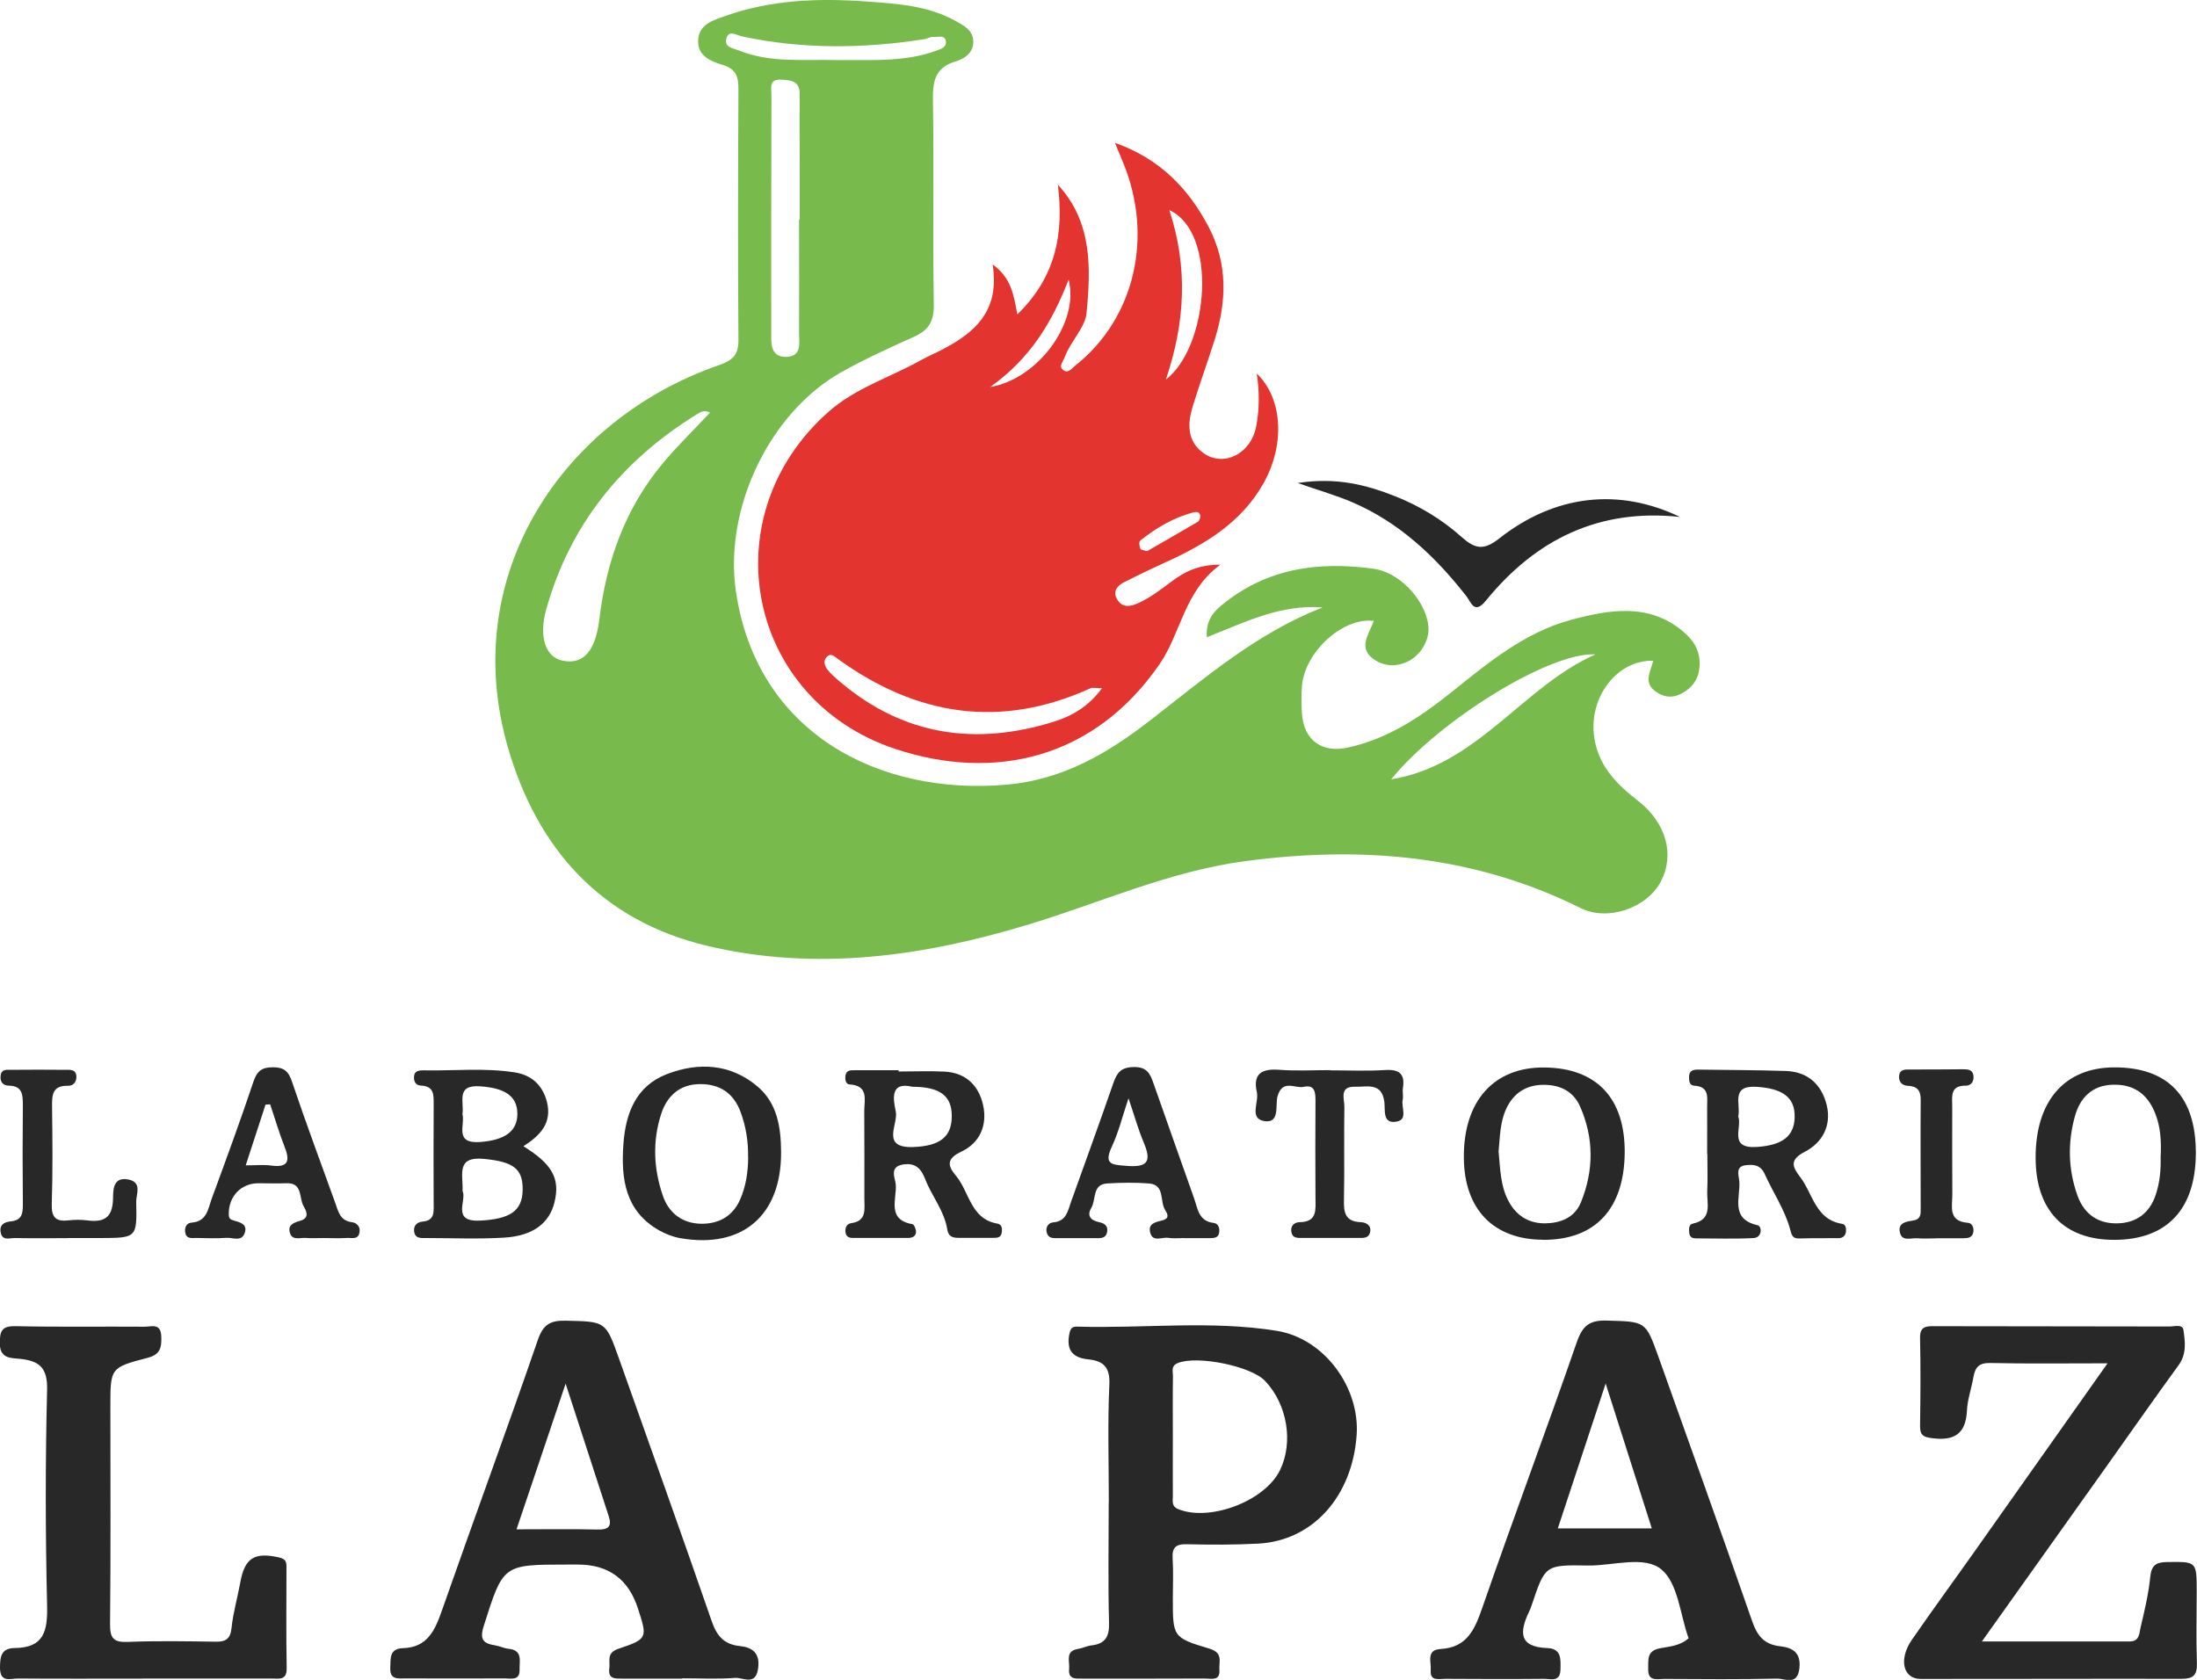
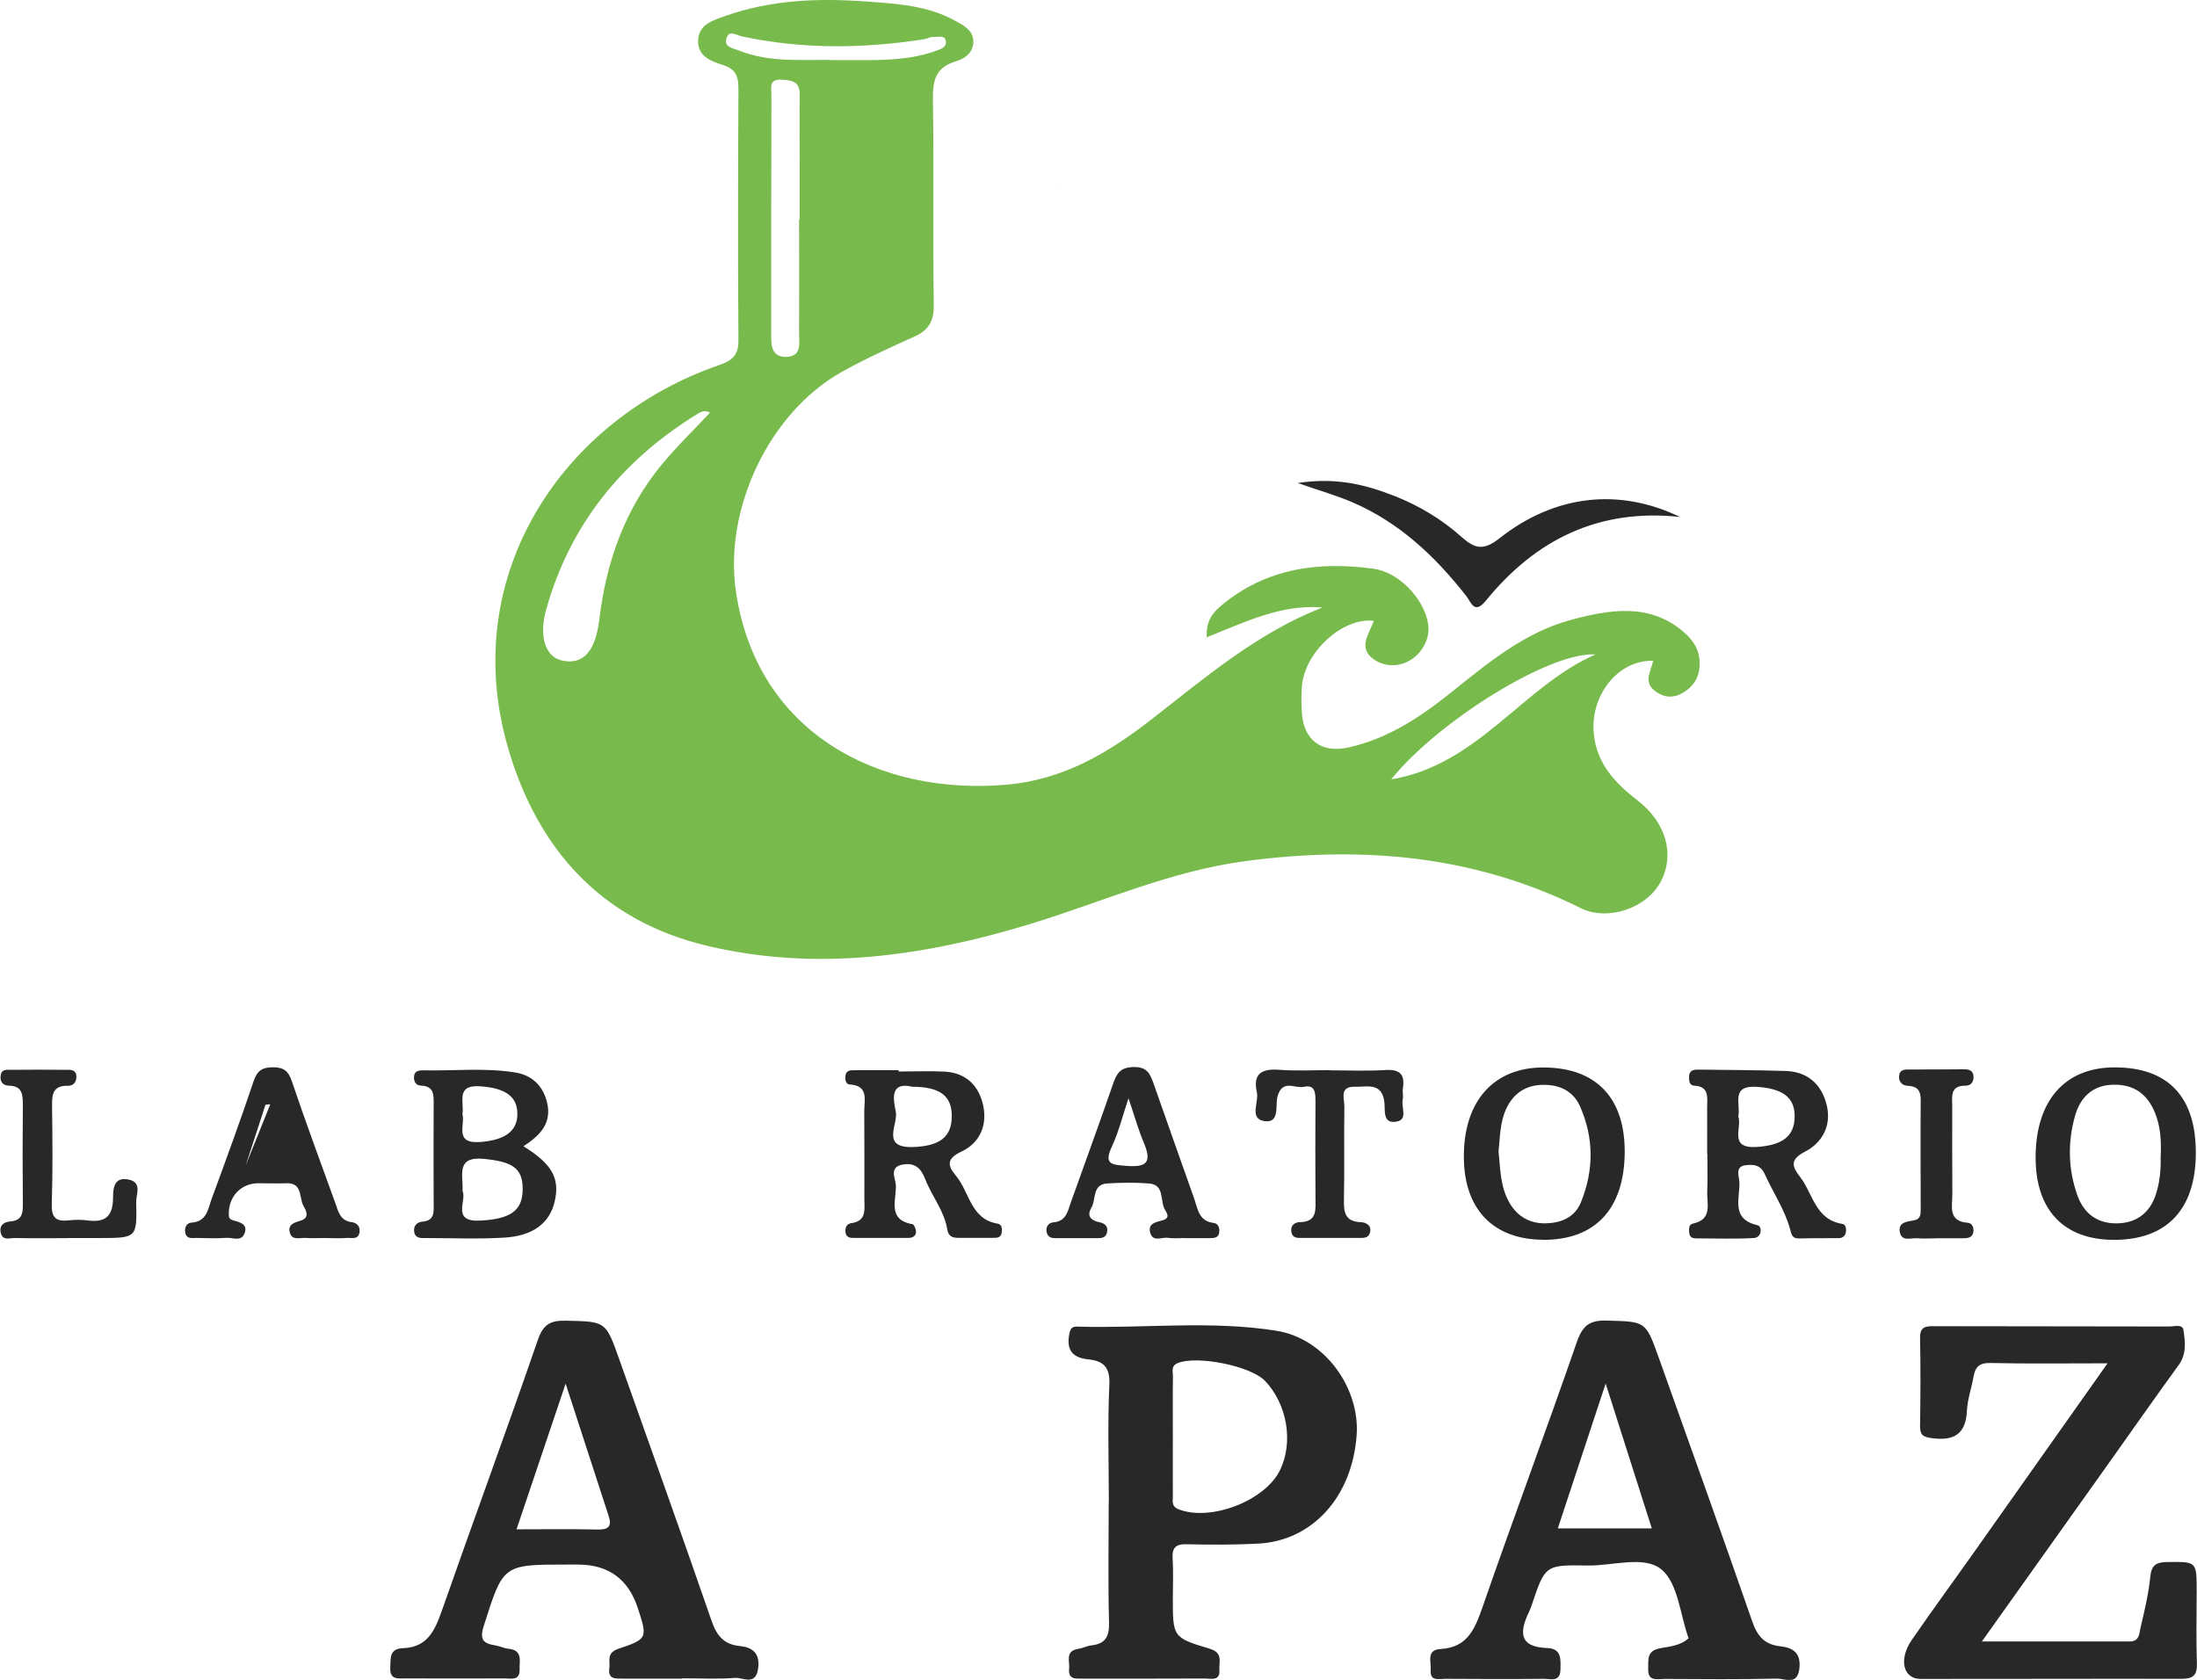
<svg xmlns="http://www.w3.org/2000/svg" id="Layer_2" viewBox="0 0 207.61 158.77">
  <defs>
    <style>.cls-1{fill:#e4342f;}.cls-2{fill:#78bb4c;}.cls-3{fill:#282828;}</style>
  </defs>
  <g id="Layer_1-2">
    <g>
      <path class="cls-2" d="M124.98,57.41c-3.93-.32-7.31,1.38-10.94,2.82-.09-1.39,.43-2.23,1.39-3.02,4.23-3.51,9.13-4.17,14.35-3.46,2.38,.32,4.69,2.74,5.14,5.04,.17,.85,.02,1.58-.39,2.3-.92,1.63-2.93,2.28-4.48,1.37-1.88-1.11-.69-2.48-.23-3.78-2.9-.36-6.52,2.9-6.79,6.16-.07,.87-.06,1.75,0,2.62,.2,2.51,1.87,3.74,4.36,3.19,3.7-.81,6.77-2.83,9.68-5.16,3.51-2.81,7.02-5.75,11.44-6.92,3.56-.94,7.3-1.63,10.56,1.13,.92,.78,1.53,1.69,1.54,2.97,.01,1.3-.53,2.21-1.64,2.84-.94,.54-1.86,.38-2.64-.25-1.04-.84-.31-1.86-.11-2.81-3.31-.09-5.97,3.25-5.61,6.91,.29,2.87,2.05,4.68,4.18,6.33,2.68,2.08,3.49,5.12,2.14,7.65-1.33,2.51-5.03,3.75-7.55,2.49-10.09-5.02-20.69-5.91-31.73-4.44-7.13,.95-13.6,3.9-20.37,5.96-10,3.04-20.16,4.49-30.46,2.04-9.97-2.37-16.05-9.13-18.83-18.77-4.71-16.32,5.23-31.02,19.95-36.11,1.3-.45,1.86-.96,1.84-2.41-.06-7.86-.04-15.73,0-23.59,0-1.19-.14-1.96-1.5-2.38-1-.31-2.34-.77-2.31-2.26,.03-1.6,1.46-1.96,2.54-2.35C72.83-.02,77.33-.19,81.85,.14c2.88,.21,5.8,.37,8.43,1.83,.79,.44,1.61,.85,1.69,1.82,.09,1.14-.77,1.75-1.68,2.02-2.01,.6-2.16,1.98-2.13,3.79,.1,6.41-.02,12.82,.08,19.22,.02,1.55-.49,2.39-1.85,3-2.31,1.04-4.62,2.09-6.83,3.32-6.86,3.83-11.16,12.95-10.02,20.74,1.96,13.4,13.52,19.34,25.59,18.28,5.36-.47,9.61-3.01,13.63-6.13,5.12-3.98,10.05-8.22,16.22-10.62Zm-57.88-18.41c-.54-.3-.94-.04-1.29,.18-7.04,4.36-11.95,10.39-14.2,18.44-.71,2.56-.06,4.47,1.51,4.81,2,.43,3.15-.87,3.52-3.92,.65-5.43,2.42-10.42,5.95-14.67,1.4-1.69,2.99-3.22,4.51-4.85Zm8.43-18.27h.04c0-1.38,0-2.77,0-4.15,0-2.55-.03-5.09,0-7.64,.02-1.26-.75-1.35-1.7-1.41-1.25-.08-.97,.79-.97,1.46-.02,7.5-.03,14.99-.02,22.49,0,1.01-.07,2.26,1.39,2.25,1.54-.02,1.24-1.32,1.24-2.29,.02-3.56,0-7.13,0-10.7Zm75.24,41.12c-4.28-.27-14.81,6.25-19.31,11.81,8.22-1.36,12.42-8.78,19.31-11.81ZM79.07,5.68c.8,0,1.59,0,2.39,0,2.39,.01,4.76-.06,7.05-.9,.44-.16,.91-.34,.88-.79-.05-.78-.76-.45-1.2-.5-.26-.03-.54,.16-.82,.21-5.76,.9-11.52,.97-17.25-.26-.53-.11-1.23-.64-1.47,.17-.26,.86,.6,.93,1.2,1.17,2.99,1.2,6.13,.81,9.22,.9Z" />
-       <path class="cls-1" d="M99.94,17.43c3.29,3.52,3.15,7.91,2.73,12.19-.13,1.34-1.52,2.66-2.06,4.14-.17,.46-.65,.91-.06,1.27,.43,.26,.77-.25,1.1-.51,5.56-4.42,7.37-12.11,4.5-19.11-.22-.53-.44-1.06-.79-1.91,4.24,1.5,6.94,4.3,8.87,7.98,1.79,3.43,1.69,6.98,.57,10.57-.67,2.14-1.45,4.25-2.1,6.39-.49,1.61-.53,3.23,.98,4.35,1.89,1.41,4.51,.14,5.02-2.46,.32-1.64,.32-3.33,.06-5.03,2.43,2.33,2.7,6.66,.67,10.32-2.12,3.81-5.64,5.88-9.44,7.59-1.25,.57-2.49,1.17-3.72,1.79-.63,.32-1.13,.82-.75,1.56,.39,.76,1.05,.86,1.86,.52,1.22-.52,2.25-1.31,3.29-2.09,1.24-.94,2.56-1.63,4.65-1.62-3.43,2.51-3.7,6.45-5.77,9.44-6.18,8.93-15.62,11.06-24.93,7.98-14.09-4.67-17.47-21.99-6.35-31.85,2.54-2.26,5.8-3.25,8.7-4.87,.57-.32,1.17-.58,1.75-.87,3.23-1.62,5.81-3.67,5.08-8.21,1.74,1.26,1.99,2.82,2.33,4.73,3.72-3.61,4.4-7.75,3.83-12.3h-.02Zm4.21,47.61c-.67,0-.91-.07-1.08,0-8.5,3.87-16.42,2.64-23.86-2.74-.37-.27-.68-.62-1.08-.22-.36,.36-.21,.86,.05,1.19,.35,.45,.8,.83,1.24,1.2,6,5.07,12.79,6.03,20.13,3.75,1.68-.52,3.28-1.39,4.6-3.19Zm6.35-45.18c1.75,5.35,1.53,10.51-.33,16.02,4.04-3.11,4.95-13.92,.33-16.02Zm-9.52,6.57c-1.57,4.05-3.63,7.46-7.41,10.15,4.6-.78,8.45-6.18,7.41-10.15Zm7.4,25.67c1.6-.92,3.22-1.84,4.82-2.79,.14-.08,.23-.37,.22-.55-.02-.41-.39-.4-.64-.34-1.88,.5-3.53,1.47-5.04,2.68-.13,.1-.07,.54,.03,.77,.05,.12,.36,.14,.61,.22Z" />
      <path class="cls-3" d="M199.15,128.85c-3.99,0-7.55,.05-11.09-.03-1.06-.02-1.41,.41-1.57,1.31-.19,1.07-.57,2.13-.62,3.2-.11,2.25-1.26,2.87-3.33,2.59-.84-.11-1.11-.32-1.1-1.15,.04-2.77,.06-5.53,0-8.3-.02-1.06,.49-1.14,1.32-1.13,7.41,.02,14.82,.01,22.24,.03,.47,0,1.25-.25,1.33,.33,.16,1.12,.32,2.27-.47,3.34-2.31,3.17-4.55,6.39-6.83,9.59-3.82,5.38-7.65,10.75-11.75,16.51,4.91,0,9.44,0,13.96,0,.98,0,.91-.83,1.05-1.38,.37-1.55,.74-3.12,.9-4.7,.11-1.13,.54-1.42,1.62-1.43,2.77-.03,2.77-.08,2.77,2.79,0,2.26-.06,4.52,.02,6.77,.04,1.16-.36,1.48-1.48,1.48-8.21-.02-16.42,.02-24.63,.01-1.65,0-2.1-1.84-.83-3.69,2.02-2.93,4.13-5.8,6.18-8.71,4.02-5.68,8.03-11.37,12.31-17.42Z" />
      <path class="cls-3" d="M159.56,154.82c-.79-2.2-.98-5.16-2.55-6.48-1.62-1.36-4.6-.34-6.98-.38-4.02-.07-4.02-.03-5.28,3.72-.07,.21-.15,.41-.24,.61-.9,1.87-1.06,3.37,1.69,3.47,1.36,.05,1.28,1.02,1.26,2.01-.02,1.24-.91,.9-1.54,.9-3.12,.03-6.24,.02-9.37,0-.59,0-1.44,.26-1.35-.83,.06-.77-.46-1.91,.94-1.99,2.57-.15,3.25-1.94,3.98-4.03,2.89-8.34,5.99-16.61,8.88-24.96,.54-1.57,1.2-2.1,2.85-2.05,3.65,.11,3.65,.02,4.87,3.43,2.96,8.32,5.96,16.63,8.85,24.97,.49,1.41,1.14,2.21,2.64,2.38,1.14,.13,1.99,.56,1.83,2.07-.18,1.7-1.38,.97-2.12,.99-3.56,.08-7.11,.05-10.67,.03-.66,0-1.54,.27-1.5-.96,.03-.86-.17-1.69,1.12-1.94,.89-.17,1.89-.22,2.69-.94Zm-3.47-10.37c-1.44-4.51-2.82-8.84-4.36-13.69-1.63,4.94-3.05,9.25-4.52,13.69h8.88Z" />
      <path class="cls-3" d="M64.48,158.65c-1.89,0-3.78,0-5.67,0-.68,0-1.37,.05-1.23-.97,.1-.7-.32-1.46,.88-1.86,2.76-.92,2.72-1.03,1.82-3.81q-1.34-4.14-5.66-4.14h-1.09c-6.04,0-5.98,.02-7.81,5.78-.43,1.34-.04,1.68,1.09,1.86,.43,.07,.83,.28,1.26,.32,1.36,.14,1,1.17,1.03,1.97,.03,1.07-.8,.83-1.4,.83-3.12,.02-6.25,0-9.37,0-.71,0-1.51,.16-1.45-1.02,.04-.89-.1-1.8,1.21-1.84,2.29-.07,3.01-1.67,3.67-3.56,2.99-8.54,6.12-17.03,9.07-25.59,.51-1.47,1.19-1.83,2.64-1.8,3.76,.09,3.76,.02,5.03,3.6,2.93,8.26,5.89,16.51,8.75,24.79,.48,1.39,1.16,2.21,2.66,2.36,1.17,.12,1.93,.65,1.73,2.11-.22,1.69-1.43,.85-2.16,.9-1.66,.13-3.34,.04-5.01,.04Zm-15.66-14.11c2.77,0,5.23-.04,7.69,.02,1.01,.02,1.32-.33,1.01-1.27-1.31-4.04-2.62-8.08-4.07-12.52-1.6,4.76-3.07,9.12-4.64,13.77Z" />
      <path class="cls-3" d="M104.78,141.98c0-3.71-.12-7.43,.05-11.13,.08-1.64-.58-2.23-1.96-2.37-1.4-.14-2.09-.77-1.85-2.25,.08-.47,.15-.87,.74-.85,6.3,.19,12.65-.61,18.9,.4,4.54,.74,7.85,5.41,7.54,9.84-.41,5.81-4.14,9.99-9.29,10.27-2.24,.12-4.5,.11-6.75,.06-1.05-.03-1.42,.31-1.35,1.36,.08,1.23,.02,2.47,.02,3.71,0,3.66-.03,3.76,3.44,4.79,1.35,.4,.9,1.24,.96,2,.08,1.1-.77,.83-1.36,.83-3.85,.02-7.7,.01-11.55,.01-.65,0-1.4,.1-1.29-.93,.07-.71-.41-1.68,.85-1.88,.42-.06,.83-.28,1.25-.33,1.34-.15,1.71-.85,1.67-2.18-.1-3.78-.03-7.57-.03-11.35Zm6.05-6.24c0,1.89-.01,3.77,0,5.66,0,.47-.15,.97,.53,1.24,3,1.19,8.16-.77,9.59-3.68,1.3-2.65,.69-6.26-1.42-8.46-1.36-1.41-6.41-2.41-8.22-1.68-.7,.28-.46,.82-.47,1.27-.03,1.89-.01,3.77-.01,5.66Z" />
-       <path class="cls-3" d="M13.44,158.65c-3.92,0-7.84,.02-11.77-.01-.69,0-1.65,.42-1.67-.99,0-1.07,.1-1.87,1.37-1.89,2.82-.02,3.14-1.65,3.08-4.07-.16-6.76-.17-13.54,0-20.3,.06-2.09-.7-2.77-2.54-2.96-.85-.09-1.92,.01-1.93-1.47,0-1.17,.19-1.65,1.51-1.62,4.07,.09,8.13,.02,12.2,.05,.63,0,1.5-.36,1.55,.9,.04,1.06-.08,1.73-1.29,2.04-3.54,.92-3.52,.97-3.52,4.63,0,6.84,.04,13.68-.03,20.52-.01,1.34,.31,1.76,1.68,1.7,2.76-.11,5.52-.06,8.28-.02,.97,.02,1.41-.25,1.52-1.3,.15-1.44,.56-2.84,.82-4.27,.42-2.35,1.33-2.92,3.68-2.39,.57,.13,.69,.38,.69,.86,0,3.2-.04,6.4,.02,9.6,.02,1.22-.78,.97-1.46,.98-4.07,0-8.13,0-12.2,0Z" />
      <path class="cls-3" d="M161.32,109.05c0-1.46,.01-2.91,0-4.37-.01-.91,.26-1.99-1.22-2.07-.47-.03-.49-.46-.49-.83,0-.58,.37-.7,.87-.69,2.76,.04,5.52,.04,8.27,.13,2.08,.07,3.39,1.27,3.87,3.23,.47,1.94-.42,3.55-2.06,4.4-1.46,.76-1.21,1.41-.46,2.38,1.22,1.58,1.44,4.04,3.99,4.44,.31,.05,.38,.4,.35,.71-.04,.43-.31,.64-.72,.64-1.23,.01-2.47-.01-3.7,.03-.71,.02-.73-.43-.88-.95-.52-1.83-1.6-3.41-2.37-5.12-.4-.89-1.03-.93-1.76-.86-1.07,.1-.69,.98-.65,1.52,.12,1.54-.9,3.56,1.73,4.16,.43,.1,.44,1.17-.38,1.21-1.81,.1-3.63,.03-5.45,.03-.31,0-.56-.1-.62-.45-.06-.37-.07-.86,.31-.94,1.94-.4,1.32-1.91,1.38-3.1,.05-1.16,.01-2.33,.01-3.49Zm2.94-3.54c.4,1.05-.98,3.08,1.78,2.89,2.33-.16,3.53-.97,3.55-2.85,.03-1.87-1.19-2.67-3.56-2.83-2.54-.17-1.51,1.62-1.77,2.8Z" />
      <path class="cls-3" d="M84.9,101.27c1.45,0,2.9-.06,4.35,.01,2,.1,3.23,1.29,3.65,3.16,.42,1.9-.3,3.57-2.03,4.39-1.43,.67-1.36,1.32-.53,2.3,1.28,1.53,1.37,4.09,3.93,4.52,.43,.07,.45,.52,.38,.89-.09,.48-.49,.45-.84,.45-1.09,0-2.18,0-3.27,0-.57,0-.93-.16-1.03-.82-.29-1.76-1.47-3.13-2.09-4.75-.4-1.03-.97-1.54-2.09-1.36-1.34,.22-.73,1.29-.68,1.9,.1,1.37-.88,3.32,1.58,3.74,.15,.03,.33,.47,.33,.71,0,.42-.33,.59-.74,.59-1.74,0-3.49,0-5.23,0-.42,0-.68-.17-.7-.62-.02-.42,.15-.72,.57-.78,1.46-.21,1.22-1.31,1.22-2.29,0-2.76,.01-5.53-.01-8.29,0-1.07,.45-2.42-1.4-2.53-.38-.02-.44-.55-.36-.91,.1-.46,.53-.43,.87-.43,1.38-.01,2.76,0,4.14,0v.14Zm1.3,1.44c-2.12-.51-1.79,1.21-1.55,2.35,.25,1.18-1.46,3.45,1.63,3.35,2.5-.09,3.66-.93,3.66-2.93,0-1.91-1.1-2.76-3.74-2.77Z" />
      <path class="cls-3" d="M49.47,108.34c2.73,1.69,3.47,3.06,2.93,5.28-.48,1.98-2.03,3.19-4.75,3.35-2.45,.15-4.92,.04-7.38,.04-.5,0-1.07,.07-1.14-.67-.05-.54,.33-.84,.77-.88,1.16-.09,1.09-.86,1.08-1.68-.02-3.12-.01-6.24,0-9.36,0-.9,.08-1.78-1.23-1.82-.54-.02-.69-.53-.61-.97,.07-.41,.48-.48,.86-.47,2.89,.06,5.8-.26,8.68,.2,1.51,.24,2.59,1.17,3,2.77,.52,2.04-.67,3.2-2.21,4.2Zm-5.76,4.22c.43,.9-1.11,2.96,1.7,2.8,2.74-.15,3.95-.88,3.98-2.89,.04-2.08-.97-2.67-3.63-2.94-2.71-.27-1.98,1.49-2.05,3.03Zm-.01-7.26c.28,1.01-.84,2.84,1.72,2.63,2.22-.18,3.47-.96,3.47-2.66,0-1.7-1.22-2.44-3.5-2.6-2.35-.17-1.51,1.45-1.69,2.63Z" />
      <path class="cls-3" d="M145.81,117.17c-4.68-.02-7.43-2.86-7.48-7.71-.06-5.39,2.83-8.63,7.64-8.57,4.93,.06,7.61,2.93,7.56,8.09-.06,5.3-2.8,8.22-7.72,8.2Zm-4.2-8.35c.17,1.65,.15,3.32,1.02,4.84,.77,1.35,1.97,1.98,3.4,1.96,1.42-.02,2.76-.52,3.36-1.98,1.23-3.02,1.24-6.08-.08-9.07-.66-1.49-1.98-2.07-3.54-2.04-1.59,.03-2.75,.8-3.43,2.25-.6,1.28-.59,2.68-.73,4.05Z" />
      <path class="cls-3" d="M199.78,117.18c-4.74,0-7.41-2.79-7.42-7.75-.01-5.37,2.73-8.53,7.42-8.55,5.09-.02,7.74,2.77,7.72,8.12-.02,5.3-2.74,8.18-7.72,8.18Zm4.4-7.91c.06-1.39,0-2.76-.53-4.07-.73-1.83-2.05-2.75-4.03-2.68-1.96,.07-3.07,1.26-3.55,2.99-.69,2.5-.64,5.02,.25,7.5,.65,1.8,2.02,2.68,3.84,2.61,1.72-.06,2.97-.96,3.55-2.7,.4-1.2,.5-2.41,.46-3.65Z" />
-       <path class="cls-3" d="M73.81,108.87c.04,6-3.66,9.18-9.53,8.15-.7-.12-1.4-.4-2.02-.75-3.2-1.83-3.58-4.89-3.35-8.12,.2-2.9,1.17-5.5,4.1-6.63,3.01-1.16,6.05-.99,8.6,1.19,1.84,1.57,2.19,3.84,2.2,6.16Zm-3.12,.49c.03-1.47-.2-2.89-.71-4.27-.67-1.81-2-2.64-3.83-2.63-1.9,.01-3.12,1.1-3.68,2.85-.83,2.58-.7,5.18,.17,7.71,.58,1.68,1.89,2.62,3.64,2.64,1.6,.01,2.94-.67,3.65-2.27,.57-1.29,.76-2.64,.77-4.03Z" />
      <path class="cls-3" d="M158.77,48.86c-7.65-.83-13.64,2.11-18.36,7.91-1.1,1.35-1.4,.14-1.83-.41-2.95-3.77-6.35-6.99-10.81-8.9-1.47-.63-3.03-1.07-5.14-1.81,3.63-.56,6.44,.16,9.18,1.24,2.31,.91,4.44,2.2,6.28,3.84,1.27,1.13,2.08,1.35,3.6,.15,5.25-4.14,11.32-4.8,17.09-2.01Z" />
      <path class="cls-3" d="M111.9,117.01c-.51,0-1.02,.06-1.52-.02-.58-.09-1.42,.43-1.68-.46-.27-.92,.56-1.03,1.17-1.2,.72-.2,.42-.66,.22-.99-.51-.84,.01-2.38-1.53-2.49-1.3-.1-2.61-.08-3.92,0-1.45,.08-1.04,1.51-1.51,2.3-.44,.73-.1,1.18,.73,1.36,.41,.08,.85,.28,.77,.87-.11,.72-.67,.64-1.17,.64-1.16,0-2.32,0-3.48,0-.44,0-.91,.04-1.06-.51-.15-.52,.15-.94,.6-.98,1.25-.1,1.38-1.07,1.69-1.94,1.34-3.74,2.7-7.48,4-11.23,.34-.98,.72-1.49,1.92-1.51,1.28-.03,1.56,.66,1.88,1.56,1.27,3.61,2.54,7.22,3.82,10.82,.35,.98,.43,2.19,1.85,2.35,.4,.05,.57,.39,.54,.81-.03,.62-.48,.62-.92,.63-.8,0-1.6,0-2.39,0Zm-5.26-13.21c-.58,1.72-.93,3.19-1.56,4.54-.81,1.73-.03,1.74,1.39,1.85,1.98,.16,2.36-.42,1.62-2.18-.53-1.25-.89-2.57-1.45-4.21Z" />
-       <path class="cls-3" d="M30.62,117.01c-.58,0-1.16,.03-1.74-.01-.53-.04-1.27,.28-1.49-.5-.22-.77,.43-.96,1-1.13,.96-.28,.49-1.03,.29-1.39-.44-.78-.06-2.23-1.65-2.15-.87,.04-1.74,0-2.61,0-1.66,0-2.83,1.27-2.8,2.92,0,.37,.1,.49,.4,.58,.62,.19,1.43,.33,1.09,1.24-.31,.82-1.14,.37-1.73,.42-.94,.07-1.89,.03-2.83,.01-.4,0-.92,.12-1.04-.48-.1-.5,.11-.94,.6-.97,1.47-.1,1.55-1.34,1.91-2.3,1.35-3.66,2.69-7.33,3.93-11.02,.34-1.01,.79-1.36,1.84-1.36,1.06,0,1.47,.37,1.81,1.38,1.29,3.84,2.71,7.63,4.08,11.44,.29,.81,.45,1.68,1.57,1.82,.4,.05,.8,.35,.73,.91-.1,.79-.74,.55-1.18,.58-.72,.05-1.45,.01-2.18,.01Zm-5.08-12.64l-.45,.03-1.87,5.74c.99,0,1.71-.08,2.42,.02,1.67,.22,1.76-.5,1.24-1.81-.51-1.3-.9-2.65-1.35-3.97Z" />
+       <path class="cls-3" d="M30.62,117.01c-.58,0-1.16,.03-1.74-.01-.53-.04-1.27,.28-1.49-.5-.22-.77,.43-.96,1-1.13,.96-.28,.49-1.03,.29-1.39-.44-.78-.06-2.23-1.65-2.15-.87,.04-1.74,0-2.61,0-1.66,0-2.83,1.27-2.8,2.92,0,.37,.1,.49,.4,.58,.62,.19,1.43,.33,1.09,1.24-.31,.82-1.14,.37-1.73,.42-.94,.07-1.89,.03-2.83,.01-.4,0-.92,.12-1.04-.48-.1-.5,.11-.94,.6-.97,1.47-.1,1.55-1.34,1.91-2.3,1.35-3.66,2.69-7.33,3.93-11.02,.34-1.01,.79-1.36,1.84-1.36,1.06,0,1.47,.37,1.81,1.38,1.29,3.84,2.71,7.63,4.08,11.44,.29,.81,.45,1.68,1.57,1.82,.4,.05,.8,.35,.73,.91-.1,.79-.74,.55-1.18,.58-.72,.05-1.45,.01-2.18,.01Zm-5.08-12.64l-.45,.03-1.87,5.74Z" />
      <path class="cls-3" d="M6.4,117.02c-1.67,0-3.34,.02-5-.01-.51-.01-1.23,.31-1.35-.62-.09-.72,.47-.9,.94-.95,1.1-.1,1.18-.77,1.17-1.66-.03-3.12-.03-6.25,0-9.37,0-.95-.05-1.77-1.29-1.8-.66-.01-.9-.43-.8-1.01,.1-.6,.63-.48,1.04-.49,1.67-.02,3.33-.01,5,0,.5,0,1.1-.08,1.11,.67,0,.48-.28,.85-.8,.84-1.5-.04-1.51,.91-1.5,2.03,.04,3.05,.07,6.1-.03,9.15-.04,1.28,.41,1.68,1.6,1.54,.57-.07,1.17-.07,1.74,0,1.57,.21,2.41-.23,2.45-2.03,.02-.71-.07-2.14,1.46-1.83,1.33,.27,.71,1.4,.73,2.13,.08,3.39,.04,3.39-3.42,3.4-1.01,0-2.03,0-3.04,0h0Z" />
      <path class="cls-3" d="M125.67,101.16c1.74,0,3.49,.08,5.23-.03,1.36-.08,1.88,.38,1.67,1.72-.06,.36,.06,.74-.02,1.09-.16,.71,.52,1.85-.55,2.06-1.38,.27-1.09-1.07-1.18-1.83-.23-1.9-1.62-1.43-2.77-1.46-1.53-.04-1,1.15-1.01,1.88-.05,2.91,.02,5.82-.04,8.73-.03,1.21,.06,2.14,1.6,2.19,.49,.02,1.04,.3,.86,.99-.14,.54-.64,.5-1.07,.5-1.74,0-3.49,0-5.23,0-.51,0-1.07,.08-1.14-.66-.06-.58,.4-.83,.8-.83,1.68-.03,1.49-1.18,1.49-2.28-.02-3.06-.02-6.11,0-9.17,0-.81-.05-1.57-1.11-1.34-.84,.18-2.01-.76-2.48,.91-.23,.81,.26,2.55-1.23,2.33-1.48-.22-.51-1.79-.72-2.73-.4-1.77,.48-2.25,2.13-2.12,1.59,.12,3.19,.03,4.79,.03h0Z" />
      <path class="cls-3" d="M182.92,117.04c-.58,0-1.17,.04-1.74-.01-.59-.05-1.46,.35-1.65-.57-.19-.92,.65-1.01,1.27-1.11,.72-.11,.7-.6,.7-1.12,0-3.42-.03-6.84,0-10.26,.01-.92-.33-1.31-1.23-1.35-.63-.03-.91-.51-.79-1.06,.11-.53,.64-.48,1.08-.48,1.6,0,3.19,0,4.79-.02,.52,0,1.08-.04,1.14,.66,.04,.47-.21,.9-.74,.89-1.5-.02-1.27,1.04-1.27,1.96,0,2.76-.01,5.53,.01,8.29,.01,1.14-.45,2.57,1.48,2.71,.37,.03,.57,.43,.51,.84-.08,.57-.51,.62-.97,.62-.87,0-1.74,0-2.61,0Z" />
      <polygon class="cls-3" points="99.96 17.41 99.88 17.4 99.94 17.43 99.96 17.41" />
    </g>
  </g>
</svg>